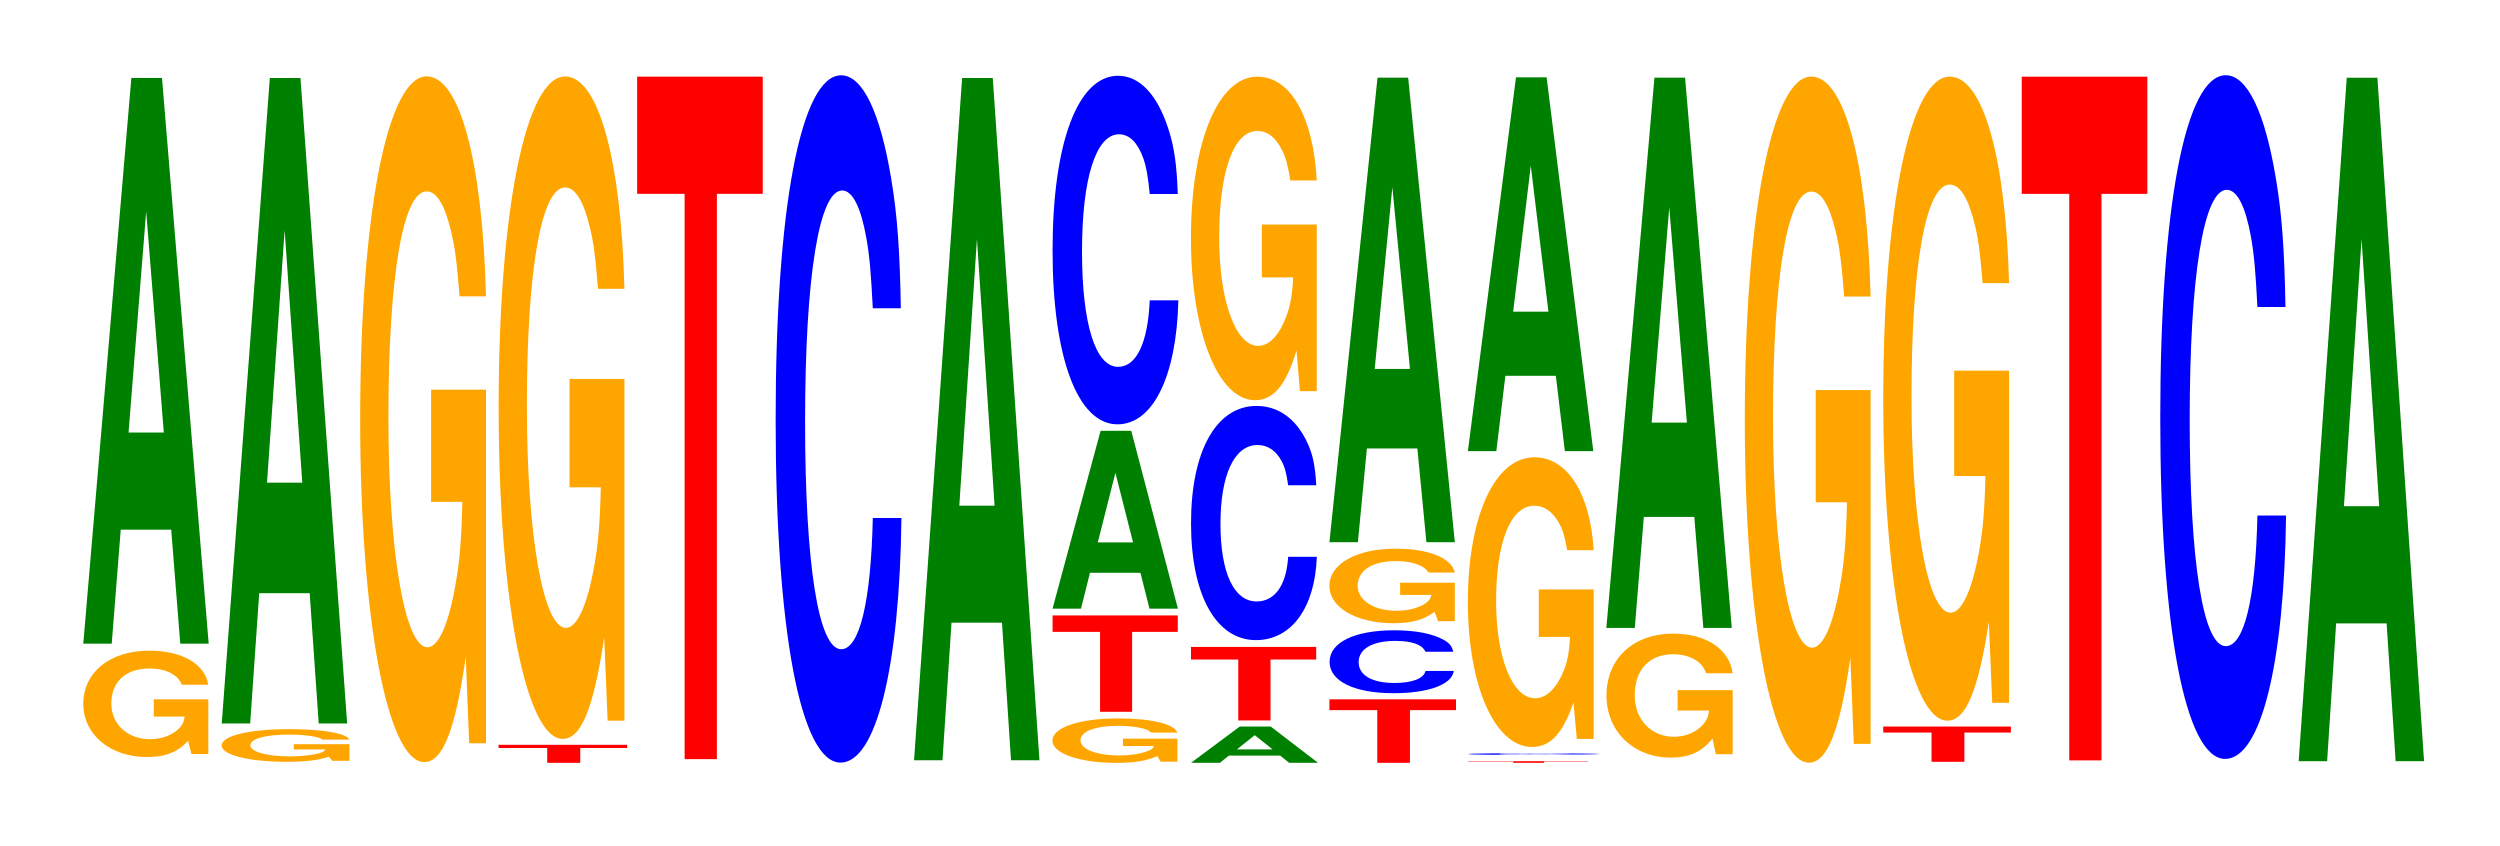
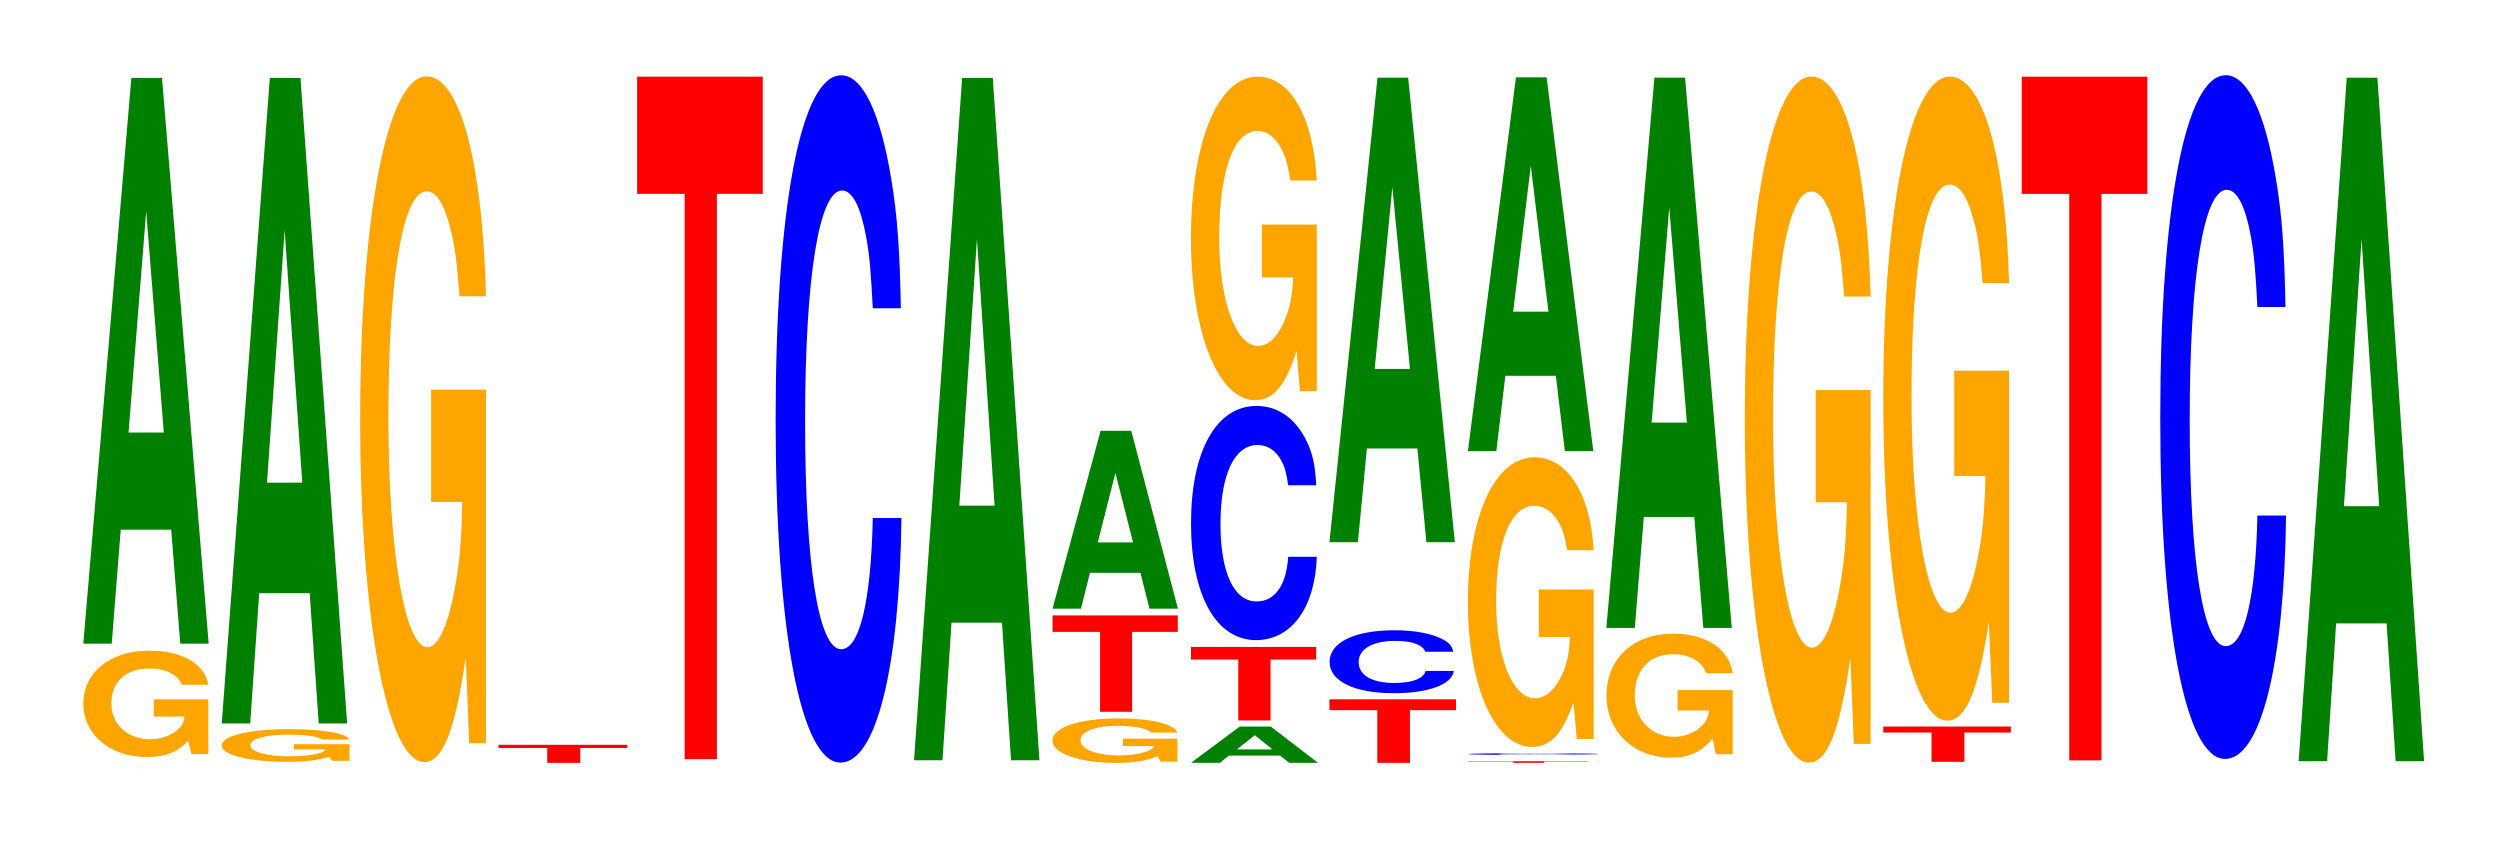
<svg xmlns="http://www.w3.org/2000/svg" xmlns:xlink="http://www.w3.org/1999/xlink" width="195pt" height="66pt" viewBox="0 0 195 66" version="1.1">
  <defs>
    <g>
      <symbol overflow="visible" id="glyph0-0">
        <path style="stroke:none;" d="M 10.359 -4.25 L 6.109 -4.25 L 6.109 -2.906 L 8.516 -2.906 C 8.453 -2.453 8.312 -2.188 8 -1.906 C 7.469 -1.422 6.672 -1.141 5.828 -1.141 C 4.062 -1.141 2.797 -2.297 2.797 -3.922 C 2.797 -5.625 3.922 -6.656 5.766 -6.656 C 6.531 -6.656 7.172 -6.5 7.641 -6.172 C 7.953 -5.984 8.109 -5.797 8.297 -5.391 L 10.359 -5.391 C 10.094 -7.016 8.312 -8.047 5.75 -8.047 C 2.688 -8.047 0.609 -6.359 0.609 -3.906 C 0.609 -1.5 2.703 0.25 5.578 0.25 C 7 0.25 7.969 -0.125 8.781 -1.016 L 9.047 0.016 L 10.359 0.016 Z M 10.359 -4.25 " />
      </symbol>
      <symbol overflow="visible" id="glyph1-0">
        <path style="stroke:none;" d="M 7.234 -8.891 L 7.938 0 L 10.156 0 L 6.516 -44.125 L 4.125 -44.125 L 0.375 0 L 2.594 0 L 3.297 -8.891 Z M 6.656 -16.469 L 3.906 -16.469 L 5.281 -33.719 Z M 6.656 -16.469 " />
      </symbol>
      <symbol overflow="visible" id="glyph2-0">
        <path style="stroke:none;" d="M 10.594 -1.297 L 6.25 -1.297 L 6.25 -0.891 L 8.719 -0.891 C 8.656 -0.75 8.516 -0.672 8.188 -0.578 C 7.641 -0.438 6.828 -0.344 5.969 -0.344 C 4.156 -0.344 2.859 -0.703 2.859 -1.203 C 2.859 -1.719 4.016 -2.047 5.906 -2.047 C 6.672 -2.047 7.328 -1.984 7.828 -1.891 C 8.141 -1.828 8.297 -1.781 8.5 -1.656 L 10.594 -1.656 C 10.328 -2.156 8.516 -2.469 5.891 -2.469 C 2.75 -2.469 0.625 -1.953 0.625 -1.188 C 0.625 -0.453 2.766 0.078 5.703 0.078 C 7.172 0.078 8.156 -0.047 8.984 -0.312 L 9.25 0 L 10.594 0 Z M 10.594 -1.297 " />
      </symbol>
      <symbol overflow="visible" id="glyph3-0">
        <path style="stroke:none;" d="M 7.234 -10.156 L 7.938 0 L 10.156 0 L 6.516 -50.344 L 4.125 -50.344 L 0.375 0 L 2.594 0 L 3.297 -10.156 Z M 6.656 -18.781 L 3.906 -18.781 L 5.281 -38.469 Z M 6.656 -18.781 " />
      </symbol>
      <symbol overflow="visible" id="glyph4-0">
        <path style="stroke:none;" d="M 10.422 -27.438 L 6.141 -27.438 L 6.141 -18.688 L 8.578 -18.688 C 8.516 -15.812 8.375 -14.062 8.047 -12.25 C 7.516 -9.172 6.719 -7.344 5.859 -7.344 C 4.094 -7.344 2.812 -14.766 2.812 -25.266 C 2.812 -36.266 3.938 -42.906 5.797 -42.906 C 6.562 -42.906 7.203 -41.859 7.688 -39.828 C 8 -38.562 8.156 -37.375 8.359 -34.719 L 10.422 -34.719 C 10.156 -45.219 8.375 -51.875 5.797 -51.875 C 2.719 -51.875 0.609 -41.016 0.609 -25.125 C 0.609 -9.656 2.719 1.609 5.609 1.609 C 7.047 1.609 8.016 -0.844 8.844 -6.578 L 9.109 0.141 L 10.422 0.141 Z M 10.422 -27.438 " />
      </symbol>
      <symbol overflow="visible" id="glyph5-0">
        <path style="stroke:none;" d="M 6.609 -1.156 L 10.266 -1.156 L 10.266 -1.406 L 0.234 -1.406 L 0.234 -1.156 L 4.031 -1.156 L 4.031 0 L 6.609 0 Z M 6.609 -1.156 " />
      </symbol>
      <symbol overflow="visible" id="glyph6-0">
-         <path style="stroke:none;" d="M 10.422 -26.516 L 6.141 -26.516 L 6.141 -18.062 L 8.578 -18.062 C 8.516 -15.281 8.375 -13.594 8.047 -11.828 C 7.516 -8.859 6.719 -7.094 5.859 -7.094 C 4.094 -7.094 2.812 -14.266 2.812 -24.406 C 2.812 -35.031 3.938 -41.453 5.797 -41.453 C 6.562 -41.453 7.203 -40.438 7.688 -38.484 C 8 -37.266 8.156 -36.109 8.359 -33.547 L 10.422 -33.547 C 10.156 -43.688 8.375 -50.109 5.797 -50.109 C 2.719 -50.109 0.609 -39.625 0.609 -24.281 C 0.609 -9.328 2.719 1.562 5.609 1.562 C 7.047 1.562 8.016 -0.812 8.844 -6.359 L 9.109 0.141 L 10.422 0.141 Z M 10.422 -26.516 " />
-       </symbol>
+         </symbol>
      <symbol overflow="visible" id="glyph7-0">
        <path style="stroke:none;" d="M 6.453 -44.094 L 10.031 -44.094 L 10.031 -53.234 L 0.234 -53.234 L 0.234 -44.094 L 3.938 -44.094 L 3.938 0 L 6.453 0 Z M 6.453 -44.094 " />
      </symbol>
      <symbol overflow="visible" id="glyph8-0">
        <path style="stroke:none;" d="M 10.438 -33.828 C 10.359 -38.25 10.172 -41.047 9.688 -43.922 C 8.828 -49.125 7.453 -52 5.781 -52 C 2.641 -52 0.672 -41.688 0.672 -25.125 C 0.672 -8.703 2.625 1.609 5.734 1.609 C 8.5 1.609 10.344 -5.75 10.484 -17.469 L 8.25 -17.469 C 8.109 -10.953 7.219 -7.234 5.781 -7.234 C 4.016 -7.234 2.969 -13.828 2.969 -24.984 C 2.969 -36.281 4.062 -43.016 5.859 -43.016 C 6.656 -43.016 7.312 -41.75 7.75 -39.297 C 8 -37.891 8.109 -36.562 8.25 -33.828 Z M 10.438 -33.828 " />
      </symbol>
      <symbol overflow="visible" id="glyph9-0">
        <path style="stroke:none;" d="M 7.234 -10.734 L 7.938 0 L 10.156 0 L 6.516 -53.219 L 4.125 -53.219 L 0.375 0 L 2.594 0 L 3.297 -10.734 Z M 6.656 -19.859 L 3.906 -19.859 L 5.281 -40.656 Z M 6.656 -19.859 " />
      </symbol>
      <symbol overflow="visible" id="glyph10-0">
        <path style="stroke:none;" d="M 10.359 -1.781 L 6.109 -1.781 L 6.109 -1.203 L 8.531 -1.203 C 8.469 -1.031 8.328 -0.906 8 -0.797 C 7.484 -0.594 6.672 -0.469 5.828 -0.469 C 4.062 -0.469 2.797 -0.953 2.797 -1.641 C 2.797 -2.344 3.922 -2.781 5.766 -2.781 C 6.531 -2.781 7.172 -2.703 7.656 -2.578 C 7.953 -2.5 8.125 -2.422 8.312 -2.25 L 10.359 -2.25 C 10.109 -2.922 8.328 -3.359 5.766 -3.359 C 2.703 -3.359 0.609 -2.656 0.609 -1.625 C 0.609 -0.625 2.719 0.109 5.578 0.109 C 7.016 0.109 7.969 -0.047 8.797 -0.422 L 9.047 0.016 L 10.359 0.016 Z M 10.359 -1.781 " />
      </symbol>
      <symbol overflow="visible" id="glyph11-0">
        <path style="stroke:none;" d="M 6.438 -6.234 L 10 -6.234 L 10 -7.516 L 0.234 -7.516 L 0.234 -6.234 L 3.938 -6.234 L 3.938 0 L 6.438 0 Z M 6.438 -6.234 " />
      </symbol>
      <symbol overflow="visible" id="glyph12-0">
        <path style="stroke:none;" d="M 7.234 -2.797 L 7.938 0 L 10.156 0 L 6.516 -13.875 L 4.125 -13.875 L 0.375 0 L 2.594 0 L 3.297 -2.797 Z M 6.656 -5.172 L 3.906 -5.172 L 5.281 -10.594 Z M 6.656 -5.172 " />
      </symbol>
      <symbol overflow="visible" id="glyph13-0">
-         <path style="stroke:none;" d="M 10.438 -17.156 C 10.359 -19.406 10.172 -20.828 9.688 -22.281 C 8.828 -24.922 7.453 -26.375 5.781 -26.375 C 2.641 -26.375 0.672 -21.141 0.672 -12.75 C 0.672 -4.406 2.625 0.812 5.734 0.812 C 8.5 0.812 10.344 -2.922 10.484 -8.859 L 8.25 -8.859 C 8.109 -5.547 7.219 -3.672 5.781 -3.672 C 4.016 -3.672 2.969 -7.016 2.969 -12.672 C 2.969 -18.406 4.062 -21.812 5.859 -21.812 C 6.656 -21.812 7.312 -21.172 7.75 -19.938 C 8 -19.219 8.109 -18.547 8.25 -17.156 Z M 10.438 -17.156 " />
-       </symbol>
+         </symbol>
      <symbol overflow="visible" id="glyph14-0">
        <path style="stroke:none;" d="M 7.328 -0.562 L 8.031 0 L 10.281 0 L 6.594 -2.828 L 4.172 -2.828 L 0.375 0 L 2.625 0 L 3.328 -0.562 Z M 6.734 -1.047 L 3.953 -1.047 L 5.344 -2.156 Z M 6.734 -1.047 " />
      </symbol>
      <symbol overflow="visible" id="glyph15-0">
        <path style="stroke:none;" d="M 6.438 -4.75 L 10 -4.75 L 10 -5.734 L 0.234 -5.734 L 0.234 -4.75 L 3.922 -4.75 L 3.922 0 L 6.438 0 Z M 6.438 -4.75 " />
      </symbol>
      <symbol overflow="visible" id="glyph16-0">
        <path style="stroke:none;" d="M 10.438 -11.531 C 10.359 -13.031 10.172 -14 9.688 -14.969 C 8.828 -16.75 7.453 -17.719 5.781 -17.719 C 2.641 -17.719 0.672 -14.203 0.672 -8.562 C 0.672 -2.969 2.625 0.547 5.734 0.547 C 8.5 0.547 10.344 -1.969 10.484 -5.953 L 8.25 -5.953 C 8.109 -3.734 7.219 -2.469 5.781 -2.469 C 4.016 -2.469 2.969 -4.719 2.969 -8.516 C 2.969 -12.375 4.062 -14.672 5.859 -14.672 C 6.656 -14.672 7.312 -14.234 7.75 -13.391 C 8 -12.922 8.109 -12.469 8.25 -11.531 Z M 10.438 -11.531 " />
      </symbol>
      <symbol overflow="visible" id="glyph17-0">
        <path style="stroke:none;" d="M 10.422 -12.938 L 6.141 -12.938 L 6.141 -8.812 L 8.578 -8.812 C 8.516 -7.469 8.375 -6.641 8.047 -5.781 C 7.516 -4.328 6.719 -3.469 5.859 -3.469 C 4.094 -3.469 2.812 -6.969 2.812 -11.922 C 2.812 -17.109 3.938 -20.234 5.797 -20.234 C 6.562 -20.234 7.203 -19.75 7.688 -18.781 C 8 -18.188 8.156 -17.625 8.359 -16.375 L 10.422 -16.375 C 10.156 -21.328 8.375 -24.469 5.797 -24.469 C 2.719 -24.469 0.609 -19.344 0.609 -11.859 C 0.609 -4.562 2.719 0.766 5.609 0.766 C 7.047 0.766 8.016 -0.391 8.844 -3.109 L 9.109 0.062 L 10.422 0.062 Z M 10.422 -12.938 " />
      </symbol>
      <symbol overflow="visible" id="glyph18-0">
        <path style="stroke:none;" d="M 6.516 -4.109 L 10.109 -4.109 L 10.109 -4.953 L 0.234 -4.953 L 0.234 -4.109 L 3.969 -4.109 L 3.969 0 L 6.516 0 Z M 6.516 -4.109 " />
      </symbol>
      <symbol overflow="visible" id="glyph19-0">
        <path style="stroke:none;" d="M 10.312 -3.094 C 10.234 -3.5 10.047 -3.75 9.578 -4.016 C 8.734 -4.5 7.359 -4.766 5.719 -4.766 C 2.594 -4.766 0.672 -3.812 0.672 -2.297 C 0.672 -0.797 2.594 0.141 5.656 0.141 C 8.391 0.141 10.219 -0.531 10.359 -1.594 L 8.156 -1.594 C 8.016 -1 7.125 -0.656 5.719 -0.656 C 3.969 -0.656 2.938 -1.266 2.938 -2.281 C 2.938 -3.312 4.016 -3.938 5.797 -3.938 C 6.578 -3.938 7.234 -3.828 7.656 -3.594 C 7.891 -3.469 8.016 -3.344 8.156 -3.094 Z M 10.312 -3.094 " />
      </symbol>
      <symbol overflow="visible" id="glyph20-0">
-         <path style="stroke:none;" d="M 10.391 -2.984 L 6.125 -2.984 L 6.125 -2.031 L 8.562 -2.031 C 8.5 -1.719 8.344 -1.531 8.031 -1.328 C 7.5 -1 6.703 -0.797 5.844 -0.797 C 4.078 -0.797 2.812 -1.609 2.812 -2.75 C 2.812 -3.938 3.938 -4.672 5.797 -4.672 C 6.547 -4.672 7.203 -4.547 7.672 -4.328 C 7.984 -4.188 8.141 -4.062 8.344 -3.781 L 10.391 -3.781 C 10.141 -4.922 8.344 -5.641 5.781 -5.641 C 2.703 -5.641 0.609 -4.453 0.609 -2.734 C 0.609 -1.047 2.719 0.172 5.594 0.172 C 7.031 0.172 8 -0.094 8.812 -0.719 L 9.078 0.016 L 10.391 0.016 Z M 10.391 -2.984 " />
-       </symbol>
+         </symbol>
      <symbol overflow="visible" id="glyph21-0">
        <path style="stroke:none;" d="M 7.234 -7.312 L 7.938 0 L 10.156 0 L 6.516 -36.234 L 4.125 -36.234 L 0.375 0 L 2.594 0 L 3.297 -7.312 Z M 6.656 -13.516 L 3.906 -13.516 L 5.281 -27.688 Z M 6.656 -13.516 " />
      </symbol>
      <symbol overflow="visible" id="glyph22-0">
        <path style="stroke:none;" d="M 6.156 -0.094 L 9.562 -0.094 L 9.562 -0.125 L 0.219 -0.125 L 0.219 -0.094 L 3.75 -0.094 L 3.75 0 L 6.156 0 Z M 6.156 -0.094 " />
      </symbol>
      <symbol overflow="visible" id="glyph23-0">
        <path style="stroke:none;" d="M 10.922 -0.078 C 10.844 -0.094 10.641 -0.094 10.141 -0.109 C 9.234 -0.125 7.797 -0.125 6.047 -0.125 C 2.75 -0.125 0.703 -0.109 0.703 -0.062 C 0.703 -0.016 2.734 0 5.984 0 C 8.891 0 10.828 -0.016 10.969 -0.047 L 8.625 -0.047 C 8.484 -0.031 7.547 -0.016 6.047 -0.016 C 4.203 -0.016 3.109 -0.031 3.109 -0.062 C 3.109 -0.094 4.25 -0.109 6.141 -0.109 C 6.969 -0.109 7.656 -0.109 8.109 -0.094 C 8.359 -0.094 8.484 -0.094 8.625 -0.078 Z M 10.922 -0.078 " />
      </symbol>
      <symbol overflow="visible" id="glyph24-0">
        <path style="stroke:none;" d="M 10.422 -11.594 L 6.141 -11.594 L 6.141 -7.891 L 8.578 -7.891 C 8.516 -6.688 8.375 -5.938 8.047 -5.172 C 7.516 -3.875 6.719 -3.109 5.859 -3.109 C 4.094 -3.109 2.812 -6.234 2.812 -10.672 C 2.812 -15.312 3.938 -18.125 5.797 -18.125 C 6.562 -18.125 7.203 -17.672 7.688 -16.828 C 8 -16.281 8.156 -15.781 8.359 -14.656 L 10.422 -14.656 C 10.156 -19.094 8.375 -21.906 5.797 -21.906 C 2.719 -21.906 0.609 -17.328 0.609 -10.609 C 0.609 -4.078 2.719 0.688 5.609 0.688 C 7.047 0.688 8.016 -0.359 8.844 -2.781 L 9.109 0.062 L 10.422 0.062 Z M 10.422 -11.594 " />
      </symbol>
      <symbol overflow="visible" id="glyph25-0">
        <path style="stroke:none;" d="M 7.234 -5.875 L 7.938 0 L 10.156 0 L 6.516 -29.156 L 4.125 -29.156 L 0.375 0 L 2.594 0 L 3.297 -5.875 Z M 6.656 -10.875 L 3.906 -10.875 L 5.281 -22.266 Z M 6.656 -10.875 " />
      </symbol>
      <symbol overflow="visible" id="glyph26-0">
        <path style="stroke:none;" d="M 10.469 -4.969 L 6.172 -4.969 L 6.172 -3.375 L 8.625 -3.375 C 8.562 -2.859 8.406 -2.547 8.094 -2.219 C 7.562 -1.656 6.75 -1.328 5.891 -1.328 C 4.109 -1.328 2.828 -2.672 2.828 -4.562 C 2.828 -6.562 3.969 -7.766 5.828 -7.766 C 6.594 -7.766 7.25 -7.562 7.734 -7.203 C 8.047 -6.969 8.203 -6.766 8.406 -6.281 L 10.469 -6.281 C 10.203 -8.172 8.406 -9.375 5.812 -9.375 C 2.719 -9.375 0.625 -7.422 0.625 -4.547 C 0.625 -1.75 2.734 0.297 5.641 0.297 C 7.094 0.297 8.062 -0.156 8.891 -1.188 L 9.156 0.031 L 10.469 0.031 Z M 10.469 -4.969 " />
      </symbol>
      <symbol overflow="visible" id="glyph27-0">
        <path style="stroke:none;" d="M 7.234 -8.656 L 7.938 0 L 10.156 0 L 6.516 -42.922 L 4.125 -42.922 L 0.375 0 L 2.594 0 L 3.297 -8.656 Z M 6.656 -16.016 L 3.906 -16.016 L 5.281 -32.797 Z M 6.656 -16.016 " />
      </symbol>
      <symbol overflow="visible" id="glyph28-0">
        <path style="stroke:none;" d="M 10.422 -27.453 L 6.141 -27.453 L 6.141 -18.703 L 8.578 -18.703 C 8.516 -15.828 8.375 -14.078 8.047 -12.266 C 7.516 -9.172 6.719 -7.359 5.859 -7.359 C 4.094 -7.359 2.812 -14.781 2.812 -25.281 C 2.812 -36.281 3.938 -42.938 5.797 -42.938 C 6.562 -42.938 7.203 -41.891 7.688 -39.859 C 8 -38.594 8.156 -37.406 8.359 -34.75 L 10.422 -34.75 C 10.156 -45.25 8.375 -51.906 5.797 -51.906 C 2.719 -51.906 0.609 -41.047 0.609 -25.141 C 0.609 -9.672 2.719 1.609 5.609 1.609 C 7.047 1.609 8.016 -0.844 8.844 -6.578 L 9.109 0.141 L 10.422 0.141 Z M 10.422 -27.453 " />
      </symbol>
      <symbol overflow="visible" id="glyph29-0">
        <path style="stroke:none;" d="M 6.562 -2.281 L 10.188 -2.281 L 10.188 -2.75 L 0.234 -2.75 L 0.234 -2.281 L 4 -2.281 L 4 0 L 6.562 0 Z M 6.562 -2.281 " />
      </symbol>
      <symbol overflow="visible" id="glyph30-0">
        <path style="stroke:none;" d="M 10.422 -25.781 L 6.141 -25.781 L 6.141 -17.562 L 8.578 -17.562 C 8.516 -14.859 8.375 -13.219 8.047 -11.5 C 7.516 -8.609 6.719 -6.906 5.859 -6.906 C 4.094 -6.906 2.812 -13.875 2.812 -23.734 C 2.812 -34.062 3.938 -40.297 5.797 -40.297 C 6.562 -40.297 7.203 -39.312 7.688 -37.406 C 8 -36.234 8.156 -35.109 8.359 -32.609 L 10.422 -32.609 C 10.156 -42.469 8.375 -48.719 5.797 -48.719 C 2.719 -48.719 0.609 -38.531 0.609 -23.609 C 0.609 -9.078 2.719 1.516 5.609 1.516 C 7.047 1.516 8.016 -0.781 8.844 -6.188 L 9.109 0.125 L 10.422 0.125 Z M 10.422 -25.781 " />
      </symbol>
      <symbol overflow="visible" id="glyph31-0">
        <path style="stroke:none;" d="M 6.453 -44.188 L 10.031 -44.188 L 10.031 -53.328 L 0.234 -53.328 L 0.234 -44.188 L 3.938 -44.188 L 3.938 0 L 6.453 0 Z M 6.453 -44.188 " />
      </symbol>
      <symbol overflow="visible" id="glyph32-0">
        <path style="stroke:none;" d="M 10.438 -33.641 C 10.359 -38.047 10.172 -40.828 9.688 -43.688 C 8.828 -48.859 7.453 -51.719 5.781 -51.719 C 2.641 -51.719 0.672 -41.453 0.672 -24.984 C 0.672 -8.656 2.625 1.609 5.734 1.609 C 8.5 1.609 10.344 -5.719 10.484 -17.375 L 8.25 -17.375 C 8.109 -10.891 7.219 -7.188 5.781 -7.188 C 4.016 -7.188 2.969 -13.75 2.969 -24.844 C 2.969 -36.078 4.062 -42.781 5.859 -42.781 C 6.656 -42.781 7.312 -41.531 7.75 -39.094 C 8 -37.688 8.109 -36.359 8.25 -33.641 Z M 10.438 -33.641 " />
      </symbol>
      <symbol overflow="visible" id="glyph33-0">
        <path style="stroke:none;" d="M 7.234 -10.75 L 7.938 0 L 10.156 0 L 6.516 -53.312 L 4.125 -53.312 L 0.375 0 L 2.594 0 L 3.297 -10.75 Z M 6.656 -19.891 L 3.906 -19.891 L 5.281 -40.734 Z M 6.656 -19.891 " />
      </symbol>
    </g>
    <clipPath id="clip1">
      <path d="M 0 66 L 0 0 L 194.879 0 L 194.879 66 Z M 0 66 " />
    </clipPath>
  </defs>
  <g id="surface1">
    <g clip-path="url(#clip1)" clip-rule="nonzero">
      <g style="fill:rgb(100%,64.647%,0%);fill-opacity:1;">
        <use xlink:href="#glyph0-0" x="5.888" y="58.799" />
      </g>
      <g style="fill:rgb(0%,50.194%,0%);fill-opacity:1;">
        <use xlink:href="#glyph1-0" x="6.121" y="50.206" />
      </g>
      <g style="fill:rgb(100%,64.647%,0%);fill-opacity:1;">
        <use xlink:href="#glyph2-0" x="16.666" y="59.343" />
      </g>
      <g style="fill:rgb(0%,50.194%,0%);fill-opacity:1;">
        <use xlink:href="#glyph3-0" x="16.921" y="56.428" />
      </g>
      <g style="fill:rgb(100%,64.647%,0%);fill-opacity:1;">
        <use xlink:href="#glyph4-0" x="27.485" y="57.832" />
      </g>
      <g style="fill:rgb(100%,0%,0%);fill-opacity:1;">
        <use xlink:href="#glyph5-0" x="38.652" y="59.5" />
      </g>
      <g style="fill:rgb(100%,64.647%,0%);fill-opacity:1;">
        <use xlink:href="#glyph6-0" x="38.285" y="56.073" />
      </g>
      <g style="fill:rgb(100%,0%,0%);fill-opacity:1;">
        <use xlink:href="#glyph7-0" x="49.463" y="59.213" />
      </g>
      <g style="fill:rgb(0%,0%,100%);fill-opacity:1;">
        <use xlink:href="#glyph8-0" x="59.828" y="57.874" />
      </g>
      <g style="fill:rgb(0%,50.194%,0%);fill-opacity:1;">
        <use xlink:href="#glyph9-0" x="70.921" y="59.301" />
      </g>
      <g style="fill:rgb(100%,64.647%,0%);fill-opacity:1;">
        <use xlink:href="#glyph10-0" x="81.481" y="59.395" />
      </g>
      <g style="fill:rgb(100%,0%,0%);fill-opacity:1;">
        <use xlink:href="#glyph11-0" x="81.867" y="55.52" />
      </g>
      <g style="fill:rgb(0%,50.194%,0%);fill-opacity:1;">
        <use xlink:href="#glyph12-0" x="81.721" y="47.477" />
      </g>
      <g style="fill:rgb(0%,0%,100%);fill-opacity:1;">
        <use xlink:href="#glyph13-0" x="81.428" y="32.286" />
      </g>
      <g style="fill:rgb(0%,50.194%,0%);fill-opacity:1;">
        <use xlink:href="#glyph14-0" x="92.525" y="59.5" />
      </g>
      <g style="fill:rgb(100%,0%,0%);fill-opacity:1;">
        <use xlink:href="#glyph15-0" x="92.663" y="56.194" />
      </g>
      <g style="fill:rgb(0%,0%,100%);fill-opacity:1;">
        <use xlink:href="#glyph16-0" x="92.228" y="49.382" />
      </g>
      <g style="fill:rgb(100%,64.647%,0%);fill-opacity:1;">
        <use xlink:href="#glyph17-0" x="92.285" y="30.449" />
      </g>
      <g style="fill:rgb(100%,0%,0%);fill-opacity:1;">
        <use xlink:href="#glyph18-0" x="103.46" y="59.5" />
      </g>
      <g style="fill:rgb(0%,0%,100%);fill-opacity:1;">
        <use xlink:href="#glyph19-0" x="103.036" y="53.928" />
      </g>
      <g style="fill:rgb(100%,64.647%,0%);fill-opacity:1;">
        <use xlink:href="#glyph20-0" x="103.085" y="48.438" />
      </g>
      <g style="fill:rgb(0%,50.194%,0%);fill-opacity:1;">
        <use xlink:href="#glyph21-0" x="103.321" y="42.292" />
      </g>
      <g style="fill:rgb(100%,0%,0%);fill-opacity:1;">
        <use xlink:href="#glyph22-0" x="114.286" y="59.5" />
      </g>
      <g style="fill:rgb(0%,0%,100%);fill-opacity:1;">
        <use xlink:href="#glyph23-0" x="113.828" y="58.88" />
      </g>
      <g style="fill:rgb(100%,64.647%,0%);fill-opacity:1;">
        <use xlink:href="#glyph24-0" x="113.885" y="57.574" />
      </g>
      <g style="fill:rgb(0%,50.194%,0%);fill-opacity:1;">
        <use xlink:href="#glyph25-0" x="114.121" y="35.187" />
      </g>
      <g style="fill:rgb(100%,64.647%,0%);fill-opacity:1;">
        <use xlink:href="#glyph26-0" x="124.681" y="58.797" />
      </g>
      <g style="fill:rgb(0%,50.194%,0%);fill-opacity:1;">
        <use xlink:href="#glyph27-0" x="124.921" y="48.978" />
      </g>
      <g style="fill:rgb(100%,64.647%,0%);fill-opacity:1;">
        <use xlink:href="#glyph28-0" x="135.485" y="57.878" />
      </g>
      <g style="fill:rgb(100%,0%,0%);fill-opacity:1;">
        <use xlink:href="#glyph29-0" x="146.66" y="59.42" />
      </g>
      <g style="fill:rgb(100%,64.647%,0%);fill-opacity:1;">
        <use xlink:href="#glyph30-0" x="146.285" y="54.695" />
      </g>
      <g style="fill:rgb(100%,0%,0%);fill-opacity:1;">
        <use xlink:href="#glyph31-0" x="157.463" y="59.31" />
      </g>
      <g style="fill:rgb(0%,0%,100%);fill-opacity:1;">
        <use xlink:href="#glyph32-0" x="167.828" y="57.587" />
      </g>
      <g style="fill:rgb(0%,50.194%,0%);fill-opacity:1;">
        <use xlink:href="#glyph33-0" x="178.921" y="59.376" />
      </g>
    </g>
  </g>
</svg>